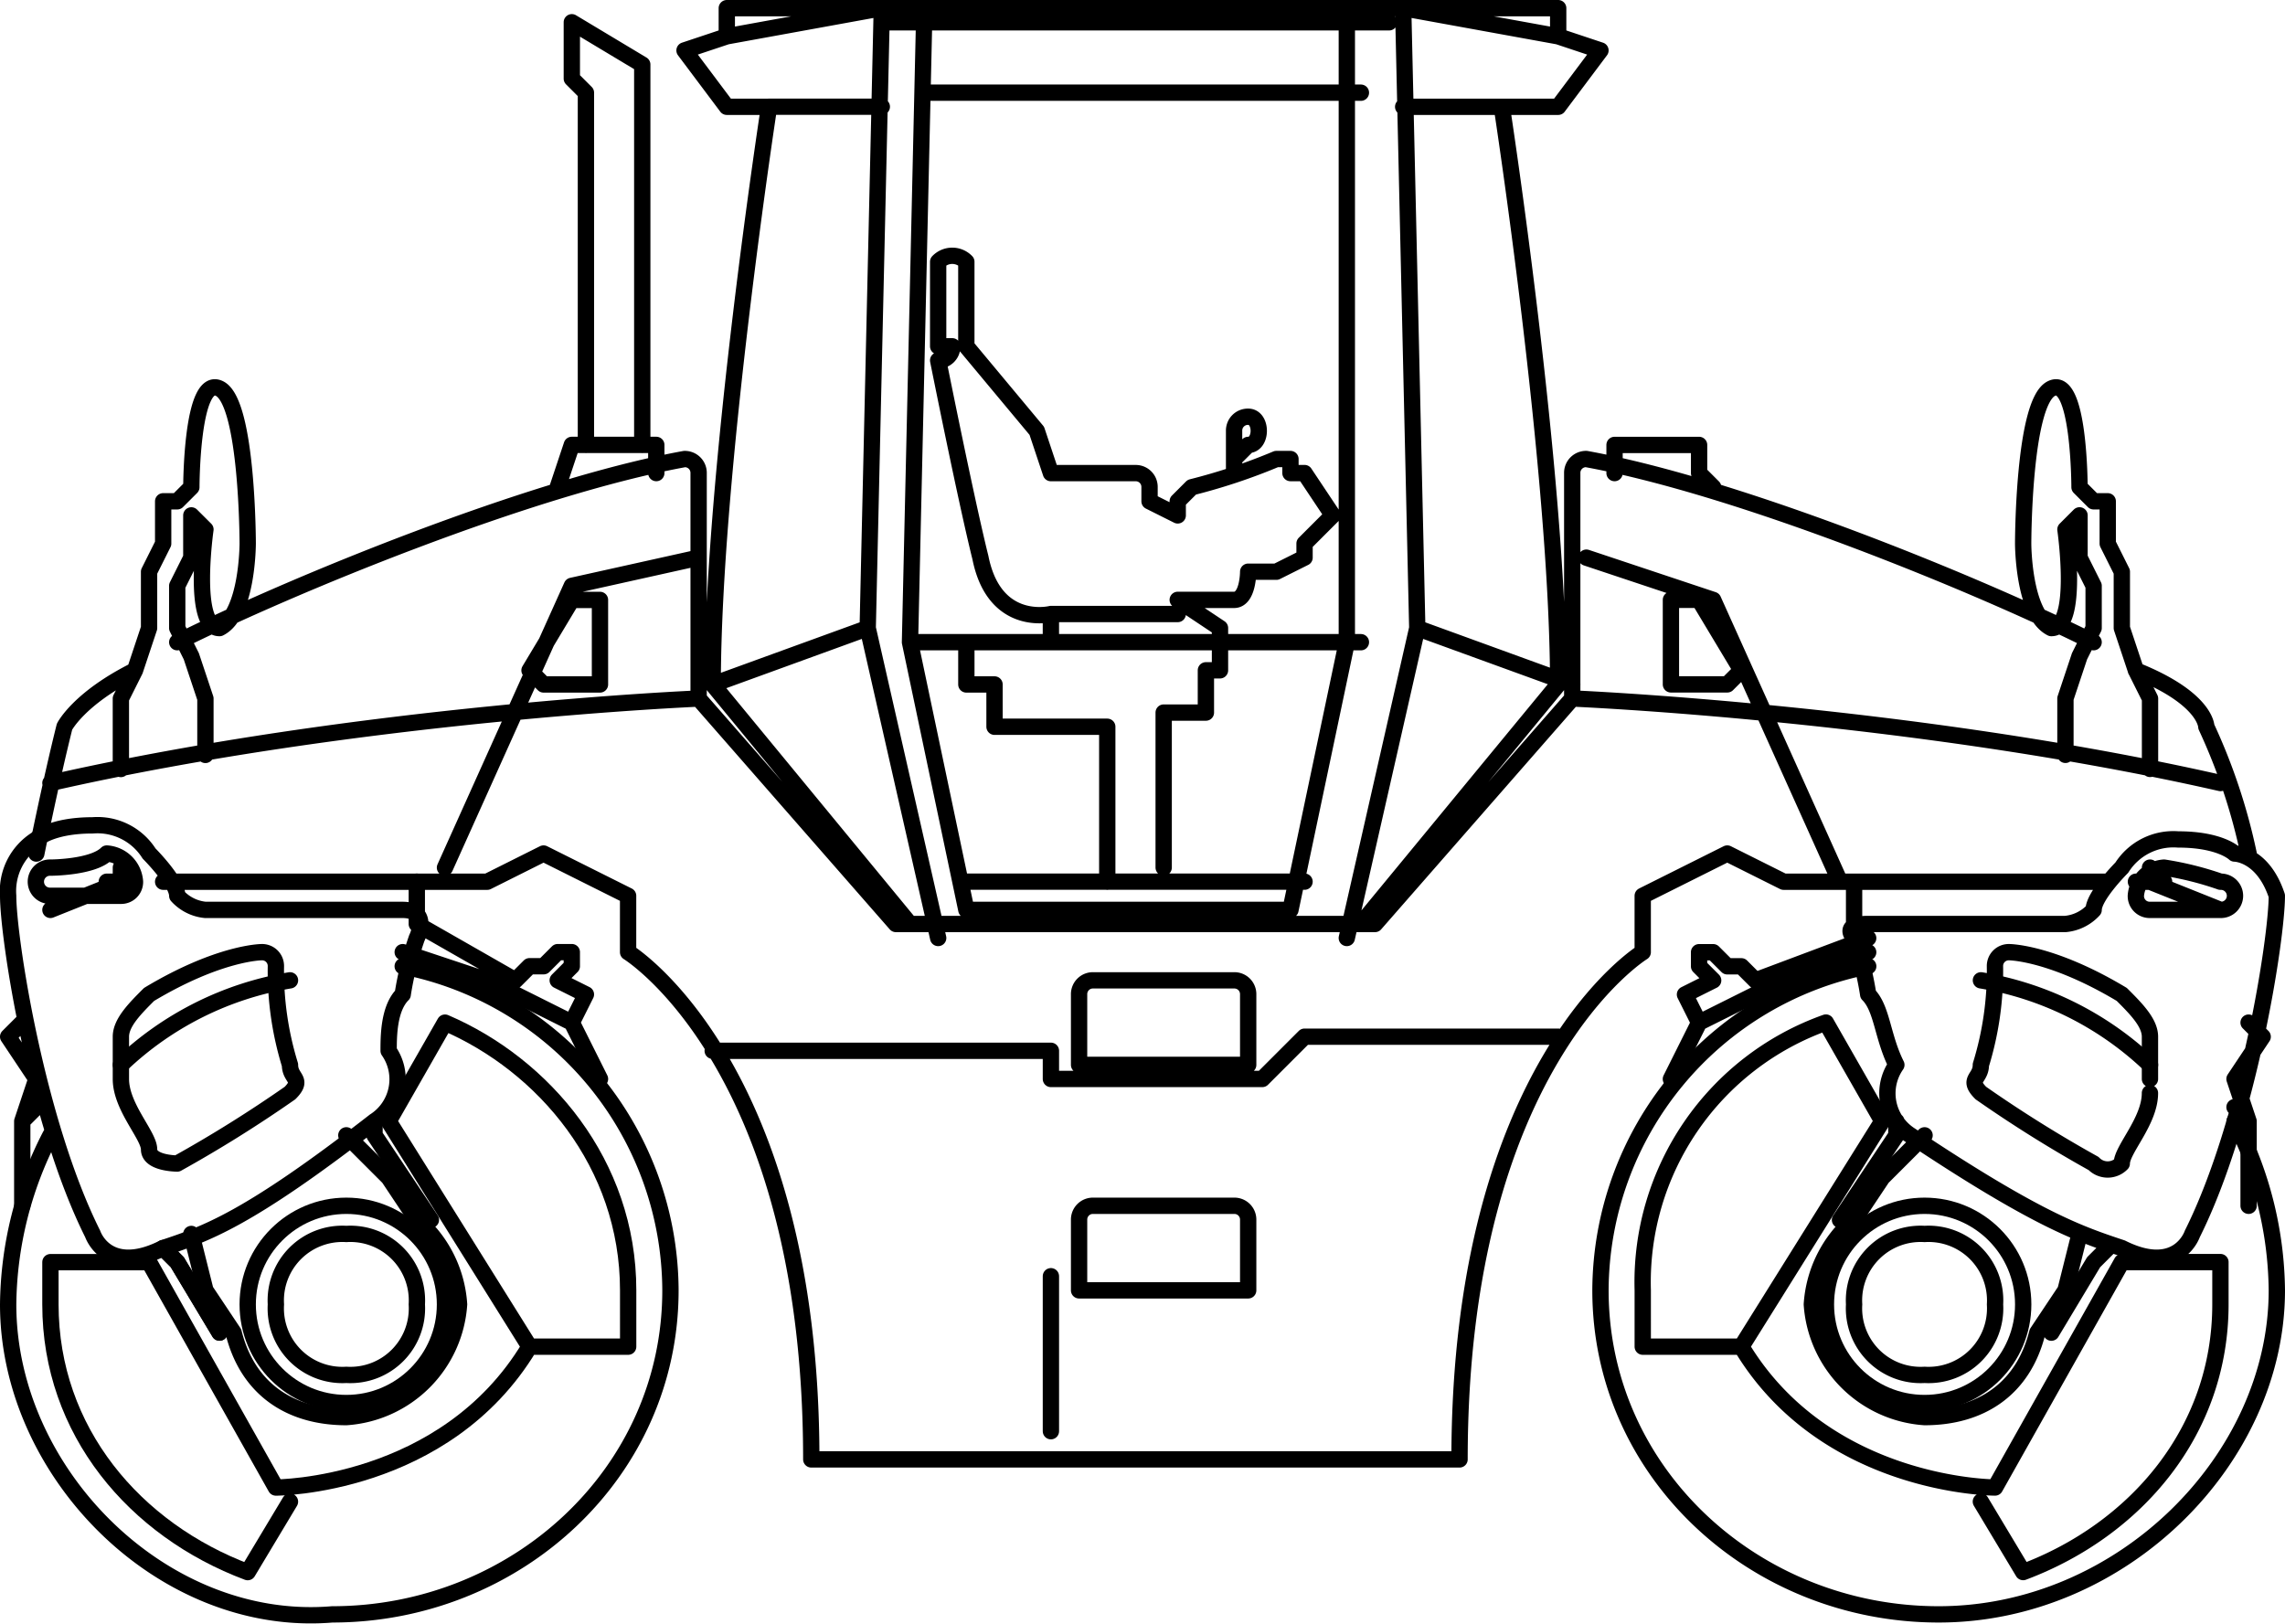
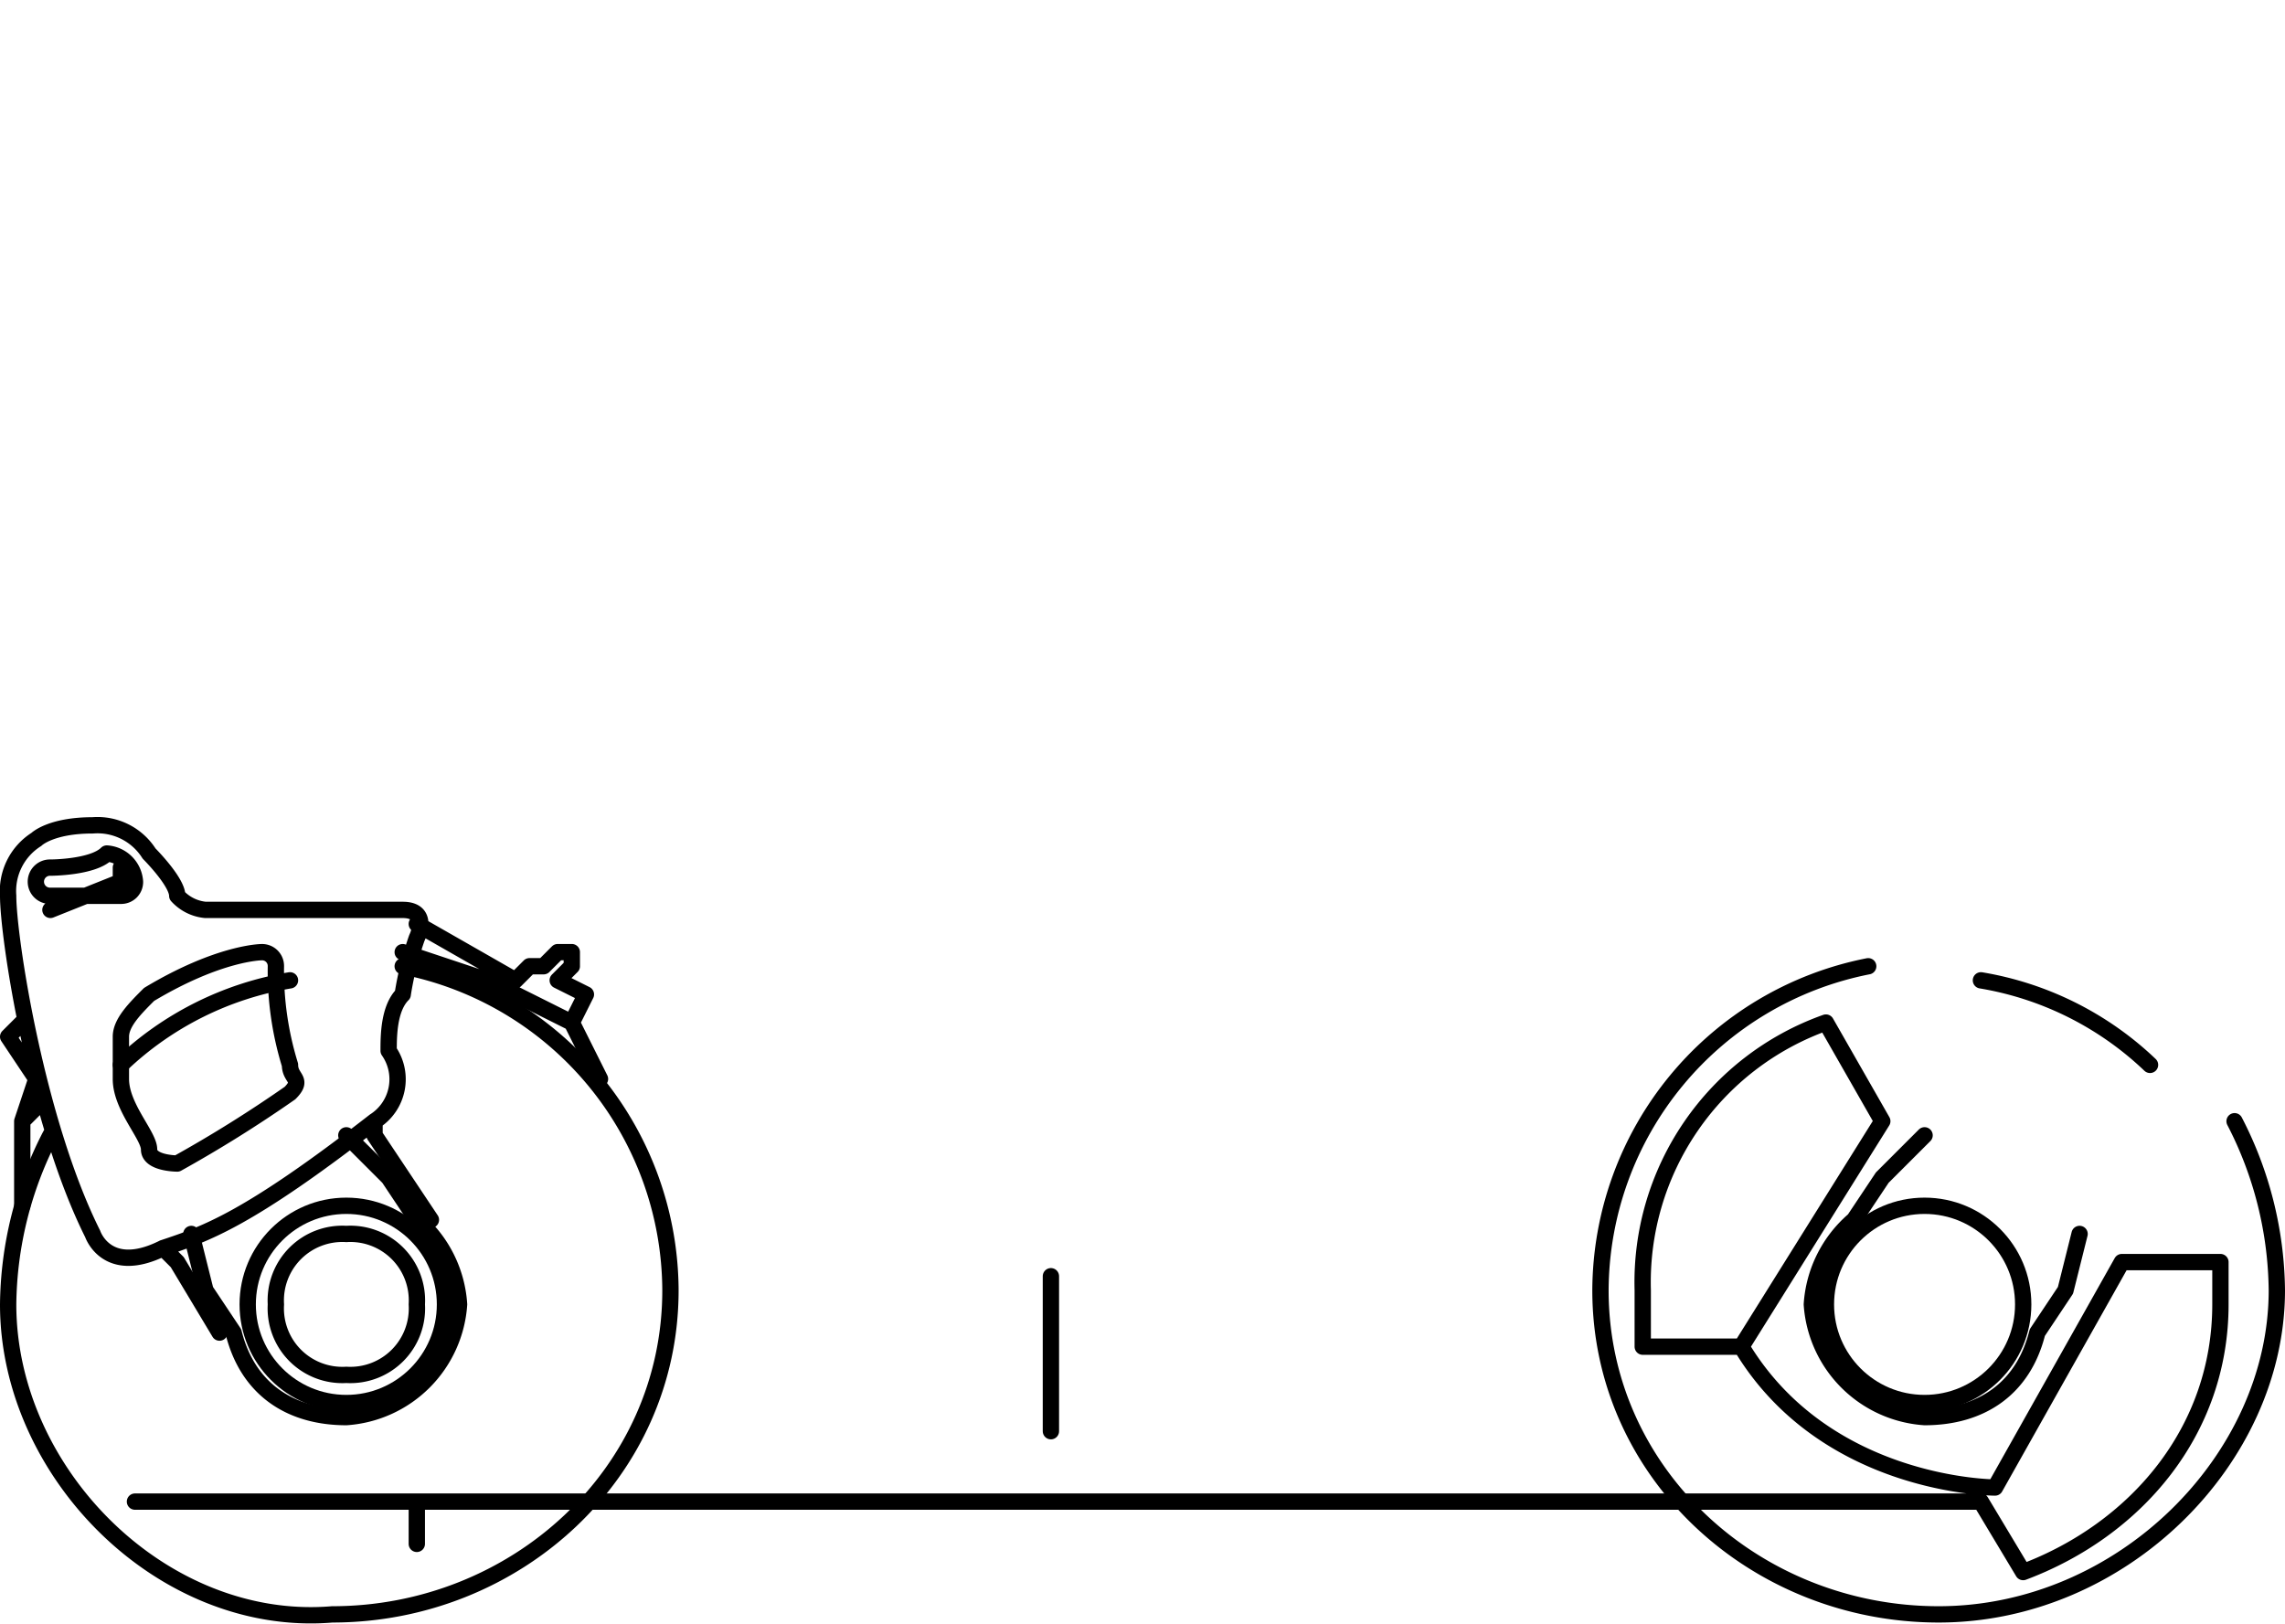
<svg xmlns="http://www.w3.org/2000/svg" width="140.058" height="99.527" viewBox="0 0 140.058 99.527">
  <g id="TANDEM_ROLLER" data-name="TANDEM ROLLER" transform="translate(0.4 0.4)">
    <g id="Group_453" data-name="Group 453" transform="translate(0.1 0.1)">
      <path id="Path_13150" data-name="Path 13150" d="M24.284,6.9A20.331,20.331,0,0,1,40.695,26.765c0,11.228-9.5,19.865-20.729,19.865C9.6,47.495.1,37.994.1,27.629A23,23,0,0,1,2.691,17.265" transform="translate(-0.1 51.833)" fill="none" stroke="#000" stroke-linecap="round" stroke-linejoin="round" stroke-miterlimit="10" stroke-width="1" />
      <path id="Path_13151" data-name="Path 13151" d="M.9,12.182A19.7,19.7,0,0,1,11.265,7" transform="translate(6.01 52.596)" fill="none" stroke="#000" stroke-linecap="round" stroke-linejoin="round" stroke-miterlimit="10" stroke-width="1" />
-       <path id="Path_13152" data-name="Path 13152" d="M29.766,27.165h6.046V23.711c0-7.773-5.182-13.819-11.228-16.411l-3.455,6.046,8.637,13.819C24.584,35.8,14.219,35.8,14.219,35.8L6.446,21.983H.4v2.591c0,7.773,5.182,13.819,12.092,16.411l2.591-4.319" transform="translate(2.191 54.888)" fill="none" stroke="#000" stroke-linecap="round" stroke-linejoin="round" stroke-miterlimit="10" stroke-width="1" />
      <circle id="Ellipse_22" data-name="Ellipse 22" cx="6.046" cy="6.046" r="6.046" transform="translate(14.683 73.416)" fill="none" stroke="#000" stroke-linecap="round" stroke-linejoin="round" stroke-miterlimit="10" stroke-width="1" />
      <path id="Path_13153" data-name="Path 13153" d="M1.4,14.146,2.264,17.6l1.727,2.591c.864,3.455,3.455,5.182,6.91,5.182a7.431,7.431,0,0,0,6.91-6.91,7.465,7.465,0,0,0-2.591-5.182l-1.727-2.591L10.9,8.1" transform="translate(9.828 60.997)" fill="none" stroke="#000" stroke-linecap="round" stroke-linejoin="round" stroke-miterlimit="10" stroke-width="1" />
      <path id="Path_13154" data-name="Path 13154" d="M2,13.119A4.08,4.08,0,0,1,6.319,8.8a4.08,4.08,0,0,1,4.319,4.319,4.08,4.08,0,0,1-4.319,4.319A4.08,4.08,0,0,1,2,13.119Z" transform="translate(14.411 66.343)" fill="none" stroke="#000" stroke-linecap="round" stroke-linejoin="round" stroke-miterlimit="10" stroke-width="1" />
-       <path id="Path_13155" data-name="Path 13155" d="M106.337,37.857h-6.046V34.4a16.889,16.889,0,0,1,11.228-16.411l3.455,6.046-8.637,13.819c5.182,8.637,15.547,8.637,15.547,8.637l7.773-13.819H135.7v2.591c0,7.773-5.182,13.819-12.092,16.411l-2.591-4.319M6.146,9.355H7.873m1.727,0H25.148v2.591M2.691,11.082h0L7.01,9.355V8.491M.964,24.038l.864-2.591L.1,18.856l.864-.864m33.685,0L29.466,15.4l-5.182-1.727m12.092,7.773-1.727-3.455.864-1.727L33.785,15.4l.864-.864v-.864h-.864l-.864.864h-.864l-.864.864-6.046-3.455M.964,29.22V24.038l.864-.864M7.01,21.447V18.856m0,0c0-.864.864-1.727,1.727-2.591,4.319-2.591,6.91-2.591,6.91-2.591a.846.846,0,0,1,.864.864,19.454,19.454,0,0,0,.864,6.046c0,.864.864.864,0,1.727a79.662,79.662,0,0,1-6.91,4.319s-1.727,0-1.727-.864S7.01,23.174,7.01,21.447M2.691,8.491a.864.864,0,1,0,0,1.727H7.01a.846.846,0,0,0,.864-.864A1.858,1.858,0,0,0,6.146,7.627C5.282,8.491,2.691,8.491,2.691,8.491ZM22.557,24.038V24.9l3.455,5.182M9.6,31.811l.864.864,2.591,4.319M24.284,16.265a19.593,19.593,0,0,1,.864-3.455s.864-1.727-.864-1.727H12.192a2.675,2.675,0,0,1-1.727-.864c0-.864-1.727-2.591-1.727-2.591A3.742,3.742,0,0,0,5.282,5.9c-2.591,0-3.455.864-3.455.864A3.742,3.742,0,0,0,.1,10.219c0,2.591,1.727,13.819,5.182,20.729,0,0,.864,2.591,4.319.864,2.591-.864,5.182-1.727,12.956-7.773a3.05,3.05,0,0,0,.864-4.319c0-.864,0-2.591.864-3.455h0" transform="translate(-0.1 44.195)" fill="none" stroke="#000" stroke-linecap="round" stroke-linejoin="round" stroke-miterlimit="10" stroke-width="1" />
+       <path id="Path_13155" data-name="Path 13155" d="M106.337,37.857h-6.046V34.4a16.889,16.889,0,0,1,11.228-16.411l3.455,6.046-8.637,13.819c5.182,8.637,15.547,8.637,15.547,8.637l7.773-13.819H135.7v2.591c0,7.773-5.182,13.819-12.092,16.411l-2.591-4.319H7.873m1.727,0H25.148v2.591M2.691,11.082h0L7.01,9.355V8.491M.964,24.038l.864-2.591L.1,18.856l.864-.864m33.685,0L29.466,15.4l-5.182-1.727m12.092,7.773-1.727-3.455.864-1.727L33.785,15.4l.864-.864v-.864h-.864l-.864.864h-.864l-.864.864-6.046-3.455M.964,29.22V24.038l.864-.864M7.01,21.447V18.856m0,0c0-.864.864-1.727,1.727-2.591,4.319-2.591,6.91-2.591,6.91-2.591a.846.846,0,0,1,.864.864,19.454,19.454,0,0,0,.864,6.046c0,.864.864.864,0,1.727a79.662,79.662,0,0,1-6.91,4.319s-1.727,0-1.727-.864S7.01,23.174,7.01,21.447M2.691,8.491a.864.864,0,1,0,0,1.727H7.01a.846.846,0,0,0,.864-.864A1.858,1.858,0,0,0,6.146,7.627C5.282,8.491,2.691,8.491,2.691,8.491ZM22.557,24.038V24.9l3.455,5.182M9.6,31.811l.864.864,2.591,4.319M24.284,16.265a19.593,19.593,0,0,1,.864-3.455s.864-1.727-.864-1.727H12.192a2.675,2.675,0,0,1-1.727-.864c0-.864-1.727-2.591-1.727-2.591A3.742,3.742,0,0,0,5.282,5.9c-2.591,0-3.455.864-3.455.864A3.742,3.742,0,0,0,.1,10.219c0,2.591,1.727,13.819,5.182,20.729,0,0,.864,2.591,4.319.864,2.591-.864,5.182-1.727,12.956-7.773a3.05,3.05,0,0,0,.864-4.319c0-.864,0-2.591.864-3.455h0" transform="translate(-0.1 44.195)" fill="none" stroke="#000" stroke-linecap="round" stroke-linejoin="round" stroke-miterlimit="10" stroke-width="1" />
      <circle id="Ellipse_23" data-name="Ellipse 23" cx="6.046" cy="6.046" r="6.046" transform="translate(111.419 73.416)" fill="none" stroke="#000" stroke-linecap="round" stroke-linejoin="round" stroke-miterlimit="10" stroke-width="1" />
      <path id="Path_13156" data-name="Path 13156" d="M29.311,14.146,28.447,17.6l-1.727,2.591c-.864,3.455-3.455,5.182-6.91,5.182a7.431,7.431,0,0,1-6.91-6.91,7.465,7.465,0,0,1,2.591-5.182l1.727-2.591L19.81,8.1" transform="translate(97.656 60.997)" fill="none" stroke="#000" stroke-linecap="round" stroke-linejoin="round" stroke-miterlimit="10" stroke-width="1" />
-       <path id="Path_13157" data-name="Path 13157" d="M21.837,13.119A4.08,4.08,0,0,0,17.519,8.8,4.08,4.08,0,0,0,13.2,13.119a4.08,4.08,0,0,0,4.319,4.319A4.08,4.08,0,0,0,21.837,13.119Z" transform="translate(99.947 66.343)" fill="none" stroke="#000" stroke-linecap="round" stroke-linejoin="round" stroke-miterlimit="10" stroke-width="1" />
-       <path id="Path_13158" data-name="Path 13158" d="M62.488,37.24h7.773M73.716,28.6V26.011a.846.846,0,0,1,.864-.864c.864,0,.864,1.727,0,1.727l-.864.864V28.6m.864,36.276V60.56a.846.846,0,0,0-.864-.864H65.079a.846.846,0,0,0-.864.864v4.319m0,0H74.58m0,13.819V74.38a.846.846,0,0,0-.864-.864H65.079a.846.846,0,0,0-.864.864V78.7m0,0H74.58M41.758,64.015H62.488v1.727H75.443l2.591-2.591H93.581m-27.639-9.5v-9.5h-6.91V41.558H57.305V38.967h5.182V37.24s-3.455.864-4.319-3.455c-.864-3.455-2.591-12.092-2.591-12.092a.846.846,0,0,0,.864-.864h-.864V15.647a1.2,1.2,0,0,1,1.727,0v5.182h0l4.319,5.182.864,2.591H67.67a.846.846,0,0,1,.864.864v.864l1.727.864V30.33l.864-.864a36.009,36.009,0,0,0,5.182-1.727h.864V28.6h.864l1.727,2.591-1.727,1.727v.864l-1.727.864H74.58s0,1.727-.864,1.727H70.261L72.852,38.1v2.591h-.864v2.591H69.4v9.5m-12.092.864H78.034M54.714,5.282H81.489m0,33.685H53.85m.864-38-.864,38,3.455,16.411H77.171l3.455-16.411v-38m-28.5,0H83.217M90.99,6.146H84.08M94.445,41.558l-9.5-3.455M93.581,1.827,84.08.1l.864,38-4.319,19m.864-.864L93.581,41.558c0-12.956-3.455-35.412-3.455-35.412h3.455l2.591-3.455-2.591-.864V.1H42.622V1.827l-2.591.864,2.591,3.455h2.591S41.758,28.6,41.758,41.558L53.85,56.242m-8.637-50.1h6.91M41.758,41.558l9.5-3.455M42.622,1.827,52.123.1l-.864,38,4.319,19m46.641-20.729h-1.727v5.182h3.455l.864-.864Zm27.639,10.365V42.422l-.864-1.727L128.13,38.1V34.649l-.864-1.727V30.33H126.4l-.864-.864s0-6.91-1.727-6.046-1.727,9.5-1.727,9.5,0,4.319,1.727,5.182c1.727,0,.864-6.046.864-6.046l.864-.864v2.591l.864,1.727V38.1l-.864,1.727-.864,2.591v3.455m-30.23-3.455s20.729.864,39.731,5.182M95.309,33.785l7.773,2.591,7.773,17.274M135.9,51.923a36.081,36.081,0,0,0-2.591-7.773s0-1.727-4.319-3.455M126.4,38.967h0c-6.91-3.455-21.593-9.5-31.094-11.228a.846.846,0,0,0-.864.864V42.422L82.353,56.242H53.85M33.121,36.376h1.727v5.182H31.394l-.864-.864ZM5.482,46.741V42.422l.864-1.727L7.21,38.1V34.649l.864-1.727V30.33h.864l.864-.864s0-6.91,1.727-6.046,1.727,9.5,1.727,9.5,0,4.319-1.727,5.182c-1.727,0-.864-6.046-.864-6.046L9.8,31.194v2.591l-.864,1.727V38.1L9.8,39.831l.864,2.591v3.455m30.23-3.455S20.165,43.286,1.164,47.6M40.895,33.785l-7.773,1.727L25.348,52.787M.3,51.923s.864-4.319,1.727-7.773c0,0,.864-1.727,4.319-3.455m2.591-1.727h0c6.91-3.455,21.593-9.5,31.094-11.228a.846.846,0,0,1,.864.864c0,.864,0,13.819,0,13.819L52.987,56.242h28.5m-47.5-29.366V5.282l-.864-.864V.964L37.44,3.555v23.32m65.642,2.591-.864-.864V26.875H97.036V28.6m-64.779.864h0l.864-2.591H38.3V28.6M111.719,53.65H107.4l-3.455-1.727-5.182,2.591v3.455s-11.228,6.91-11.228,31.094H47.8c0-24.184-11.228-31.094-11.228-31.094V54.514l-5.182-2.591L27.939,53.65H23.62M8.073,76.107l.864.864,2.591,4.319M130.721,53.65h-1.727m-1.727,0H111.719v2.591m22.457-.864h0l-4.319-1.727v-.864M135.9,68.334l-.864-2.591,1.727-2.591-.864-.864m-33.685,0L107.4,59.7l5.182-1.727m-12.092,7.773,1.727-3.455-.864-1.727,1.727-.864-.864-.864v-.864h.864l.864.864h.864l.864.864,6.91-2.591M135.9,73.516V68.334l-.864-.864m-5.182-1.727V63.151m0,0c0-.864-.864-1.727-1.727-2.591-4.319-2.591-6.91-2.591-6.91-2.591a.846.846,0,0,0-.864.864,19.454,19.454,0,0,1-.864,6.046c0,.864-.864.864,0,1.727a79.662,79.662,0,0,0,6.91,4.319,1.2,1.2,0,0,0,1.727,0c0-.864,1.727-2.591,1.727-4.319m4.319-12.956a.864.864,0,1,1,0,1.727h-4.319a.846.846,0,0,1-.864-.864,1.858,1.858,0,0,1,1.727-1.727A19.593,19.593,0,0,1,134.176,53.65ZM114.31,68.334V69.2l-3.455,5.182m16.411,1.727-.864.864-2.591,4.319M112.583,60.56a19.593,19.593,0,0,0-.864-3.455s-.864-.864.864-.864h12.092a2.675,2.675,0,0,0,1.727-.864c0-.864,1.727-2.591,1.727-2.591a3.742,3.742,0,0,1,3.455-1.727c2.591,0,3.455.864,3.455.864s1.727,0,2.591,2.591c0,2.591-1.727,13.819-5.182,20.729,0,0-.864,2.591-4.319.864-2.591-.864-5.182-1.727-12.956-6.91a3.05,3.05,0,0,1-.864-4.319c-.864-1.727-.864-3.455-1.727-4.319h0" transform="translate(1.427 -0.1)" fill="none" stroke="#000" stroke-linecap="round" stroke-linejoin="round" stroke-miterlimit="10" stroke-width="1" />
      <path id="Path_13159" data-name="Path 13159" d="M24.465,12.182A19.7,19.7,0,0,0,14.1,7" transform="translate(106.82 52.596)" fill="none" stroke="#000" stroke-linecap="round" stroke-linejoin="round" stroke-miterlimit="10" stroke-width="1" />
      <path id="Path_13160" data-name="Path 13160" d="M27.811,6.9A20.33,20.33,0,0,0,11.4,26.765c0,11.228,9.5,19.865,20.729,19.865s20.729-9.5,20.729-19.865A23,23,0,0,0,50.267,16.4" transform="translate(86.2 51.833)" fill="none" stroke="#000" stroke-linecap="round" stroke-linejoin="round" stroke-miterlimit="10" stroke-width="1" />
    </g>
    <line id="Line_96" data-name="Line 96" y2="9.501" transform="translate(64.015 77.834)" fill="none" stroke="#000" stroke-linecap="round" stroke-linejoin="round" stroke-miterlimit="10" stroke-width="1" />
  </g>
</svg>